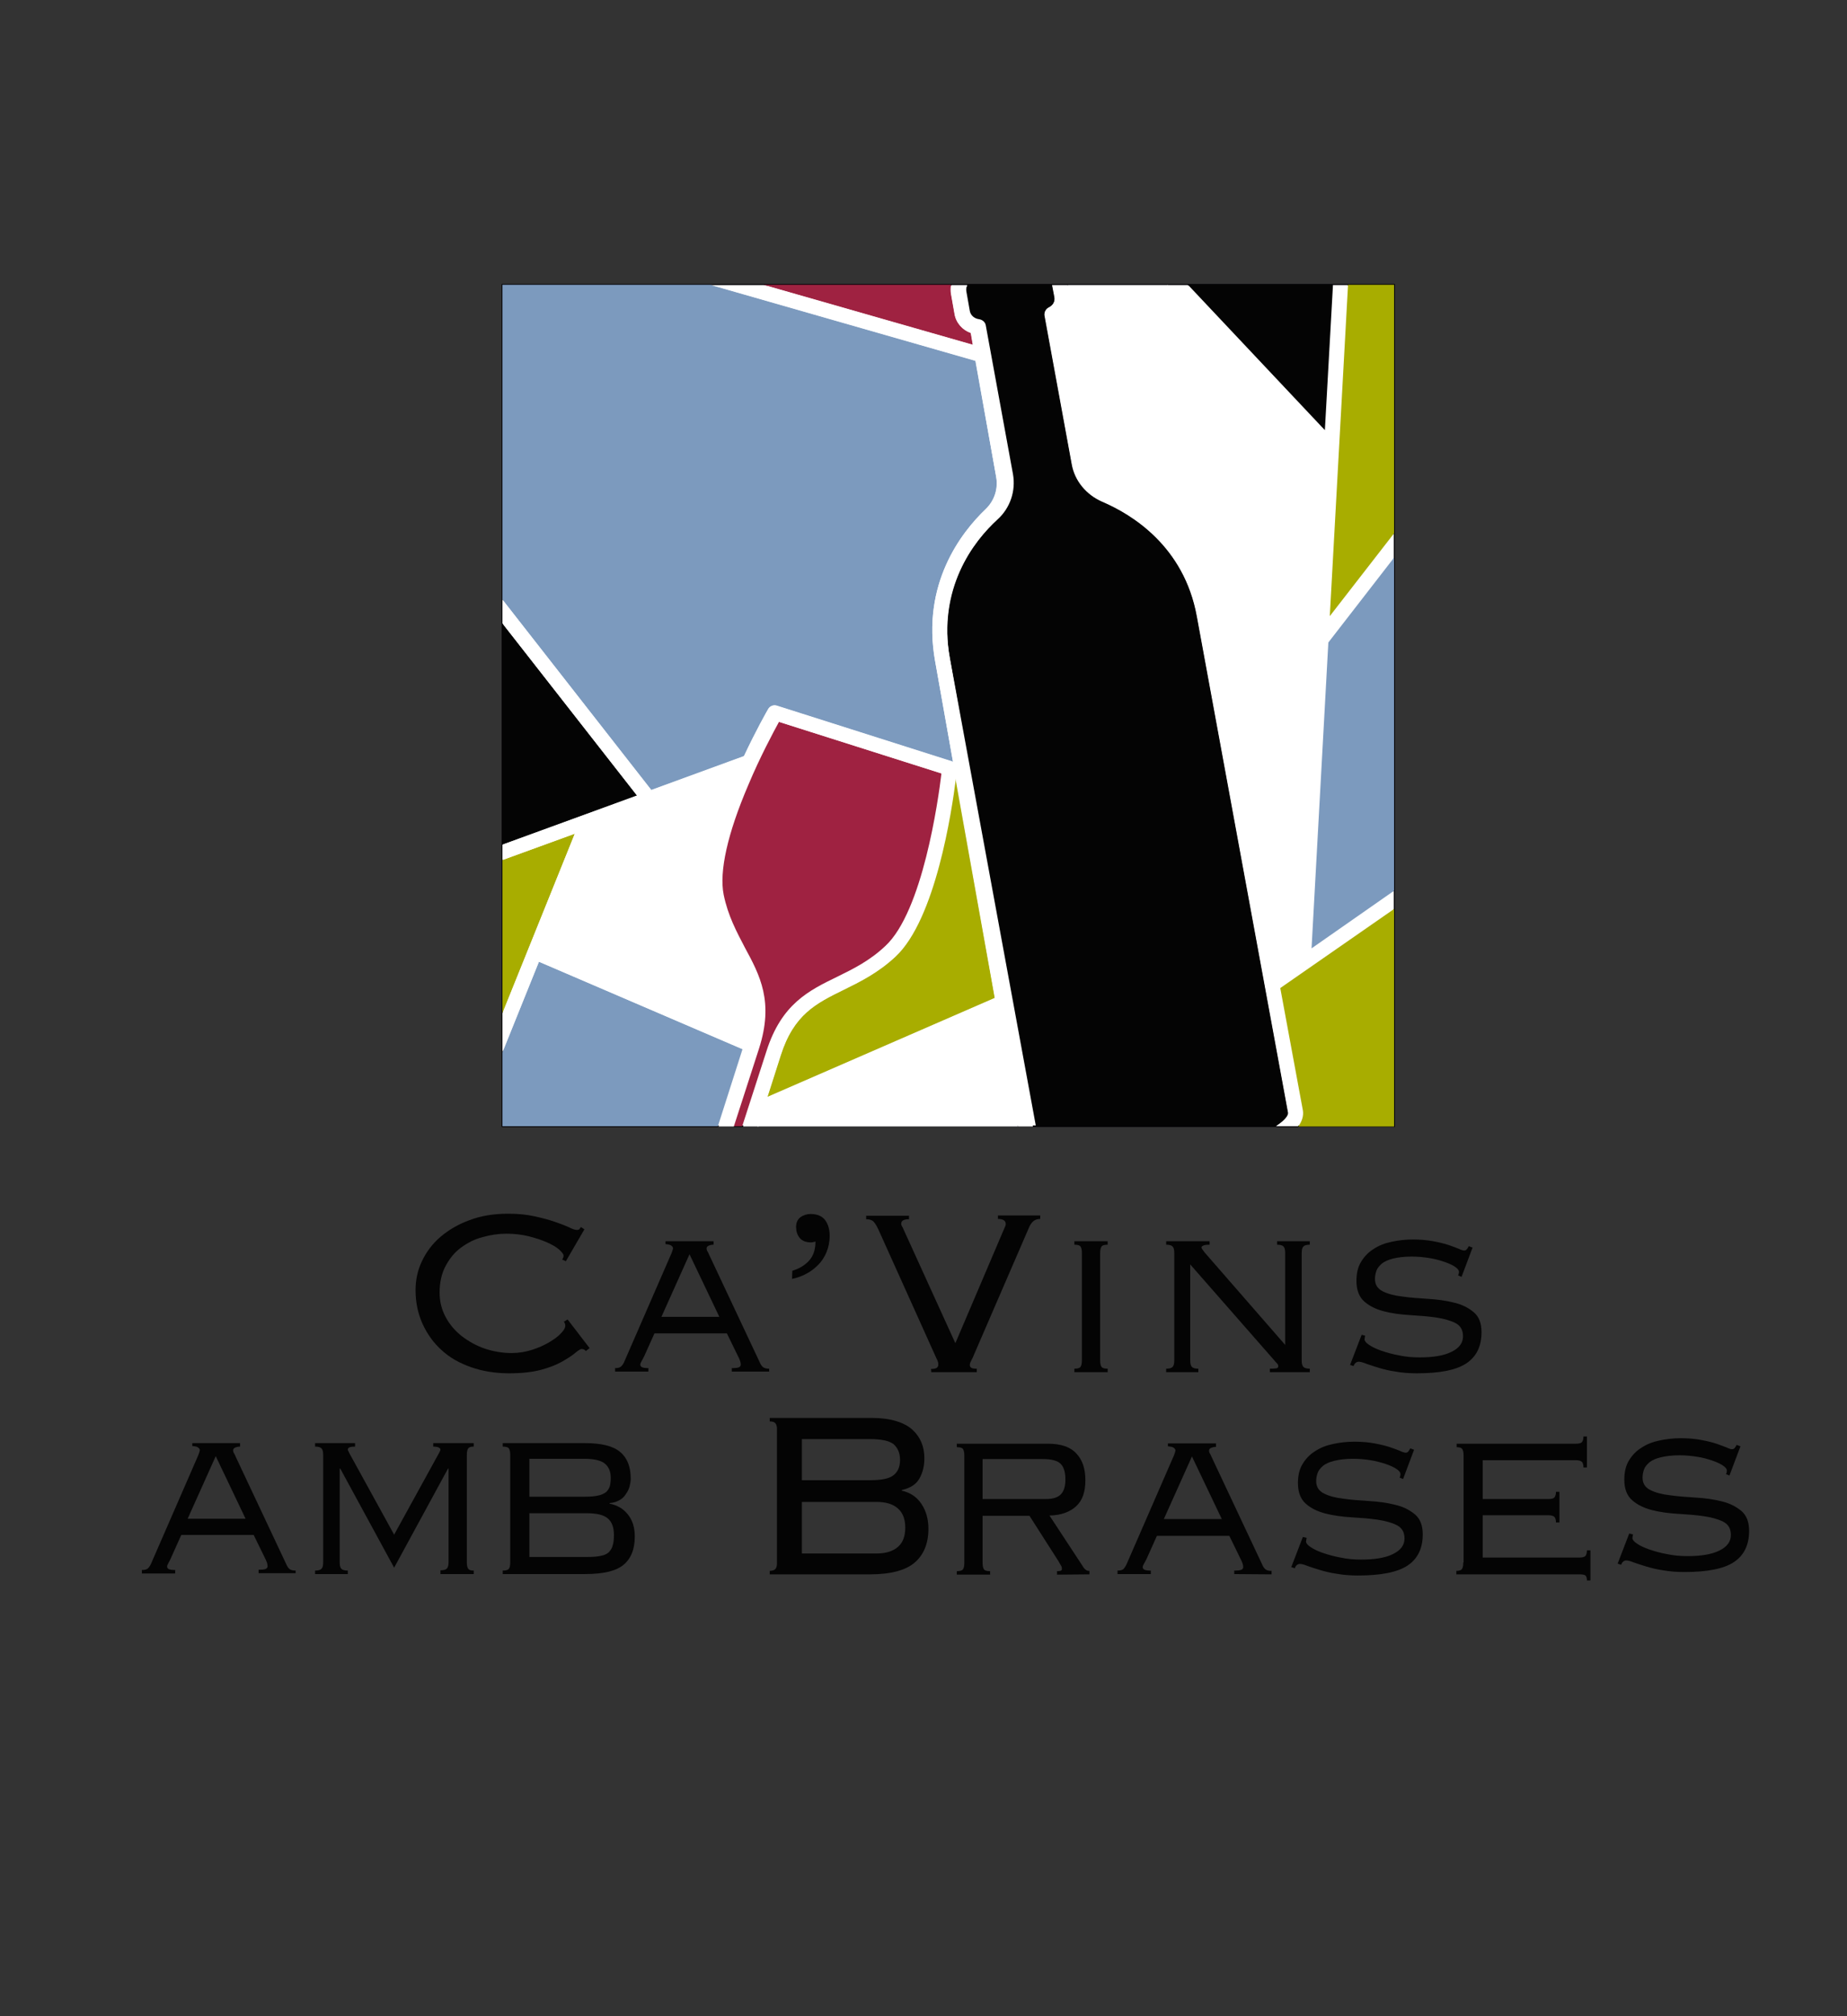
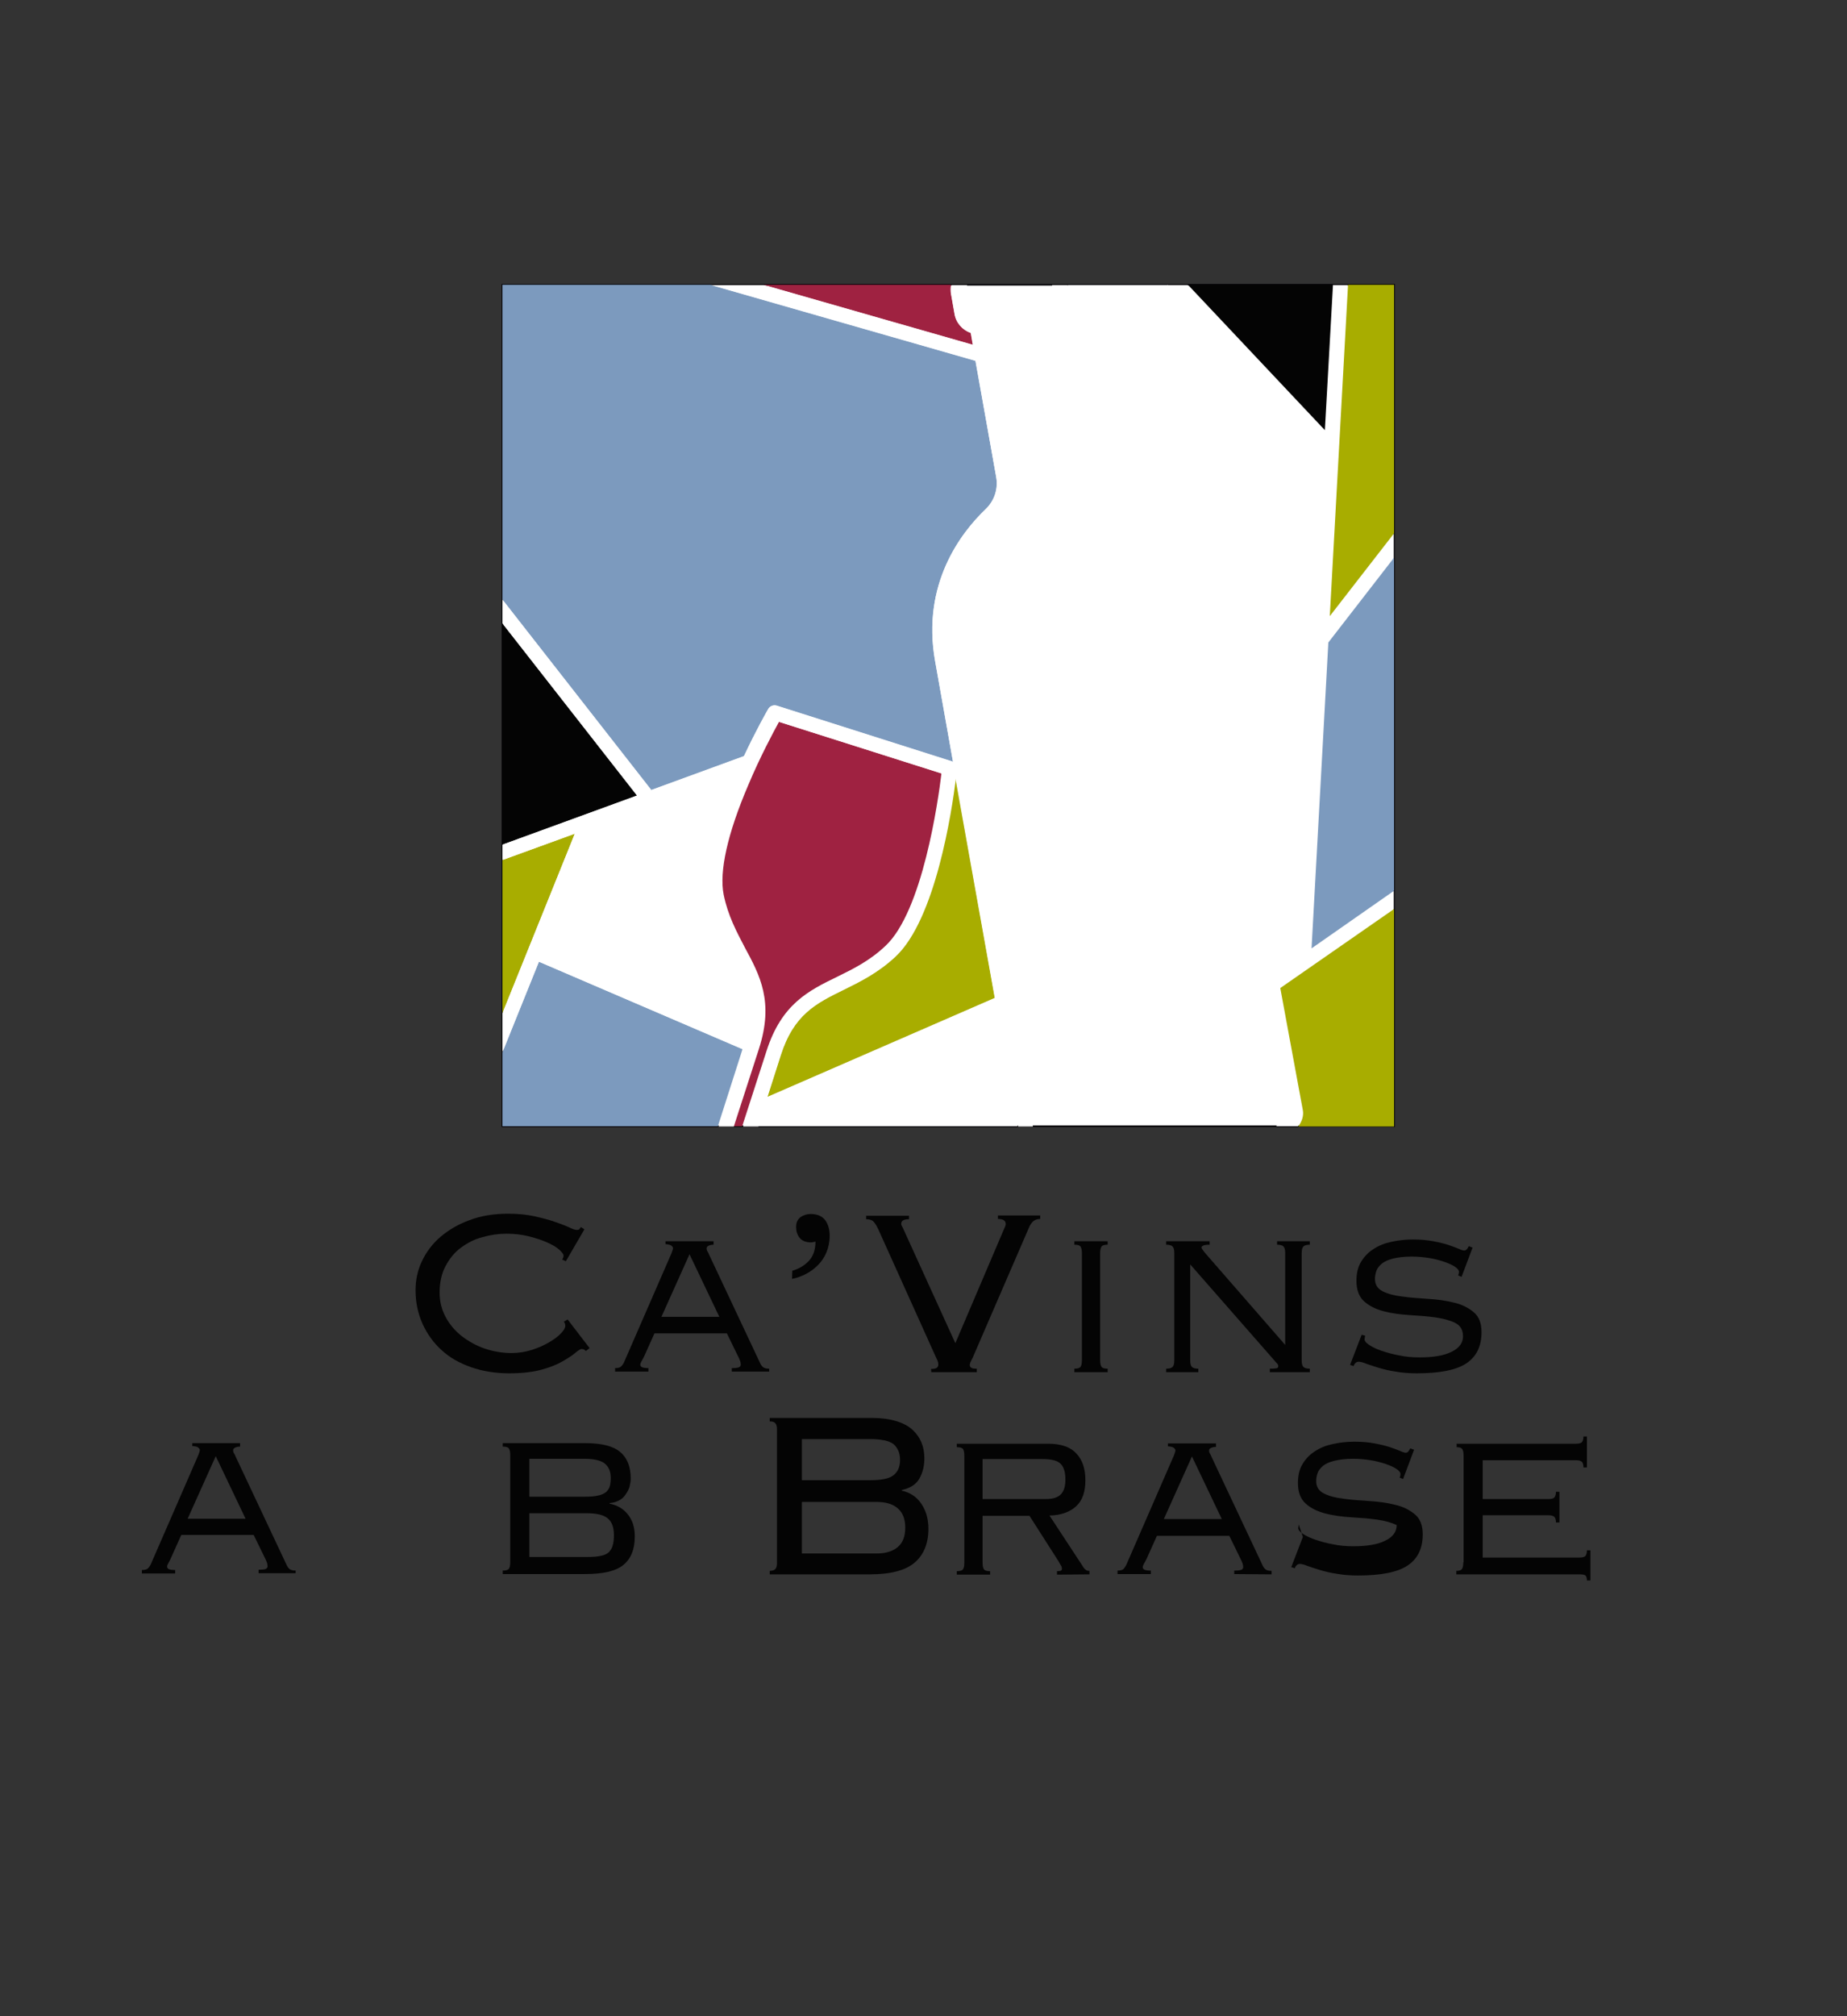
<svg xmlns="http://www.w3.org/2000/svg" id="Слой_1" x="0px" y="0px" viewBox="0 0 637.8 696" style="enable-background:new 0 0 637.8 696;" xml:space="preserve">
  <rect x="0" y="0" width="637.8" height="696" fill="#333333" stroke="none" />
  <style type="text/css"> .st0{fill:#FFFFFF;} .st1{fill:none;stroke:#050407;stroke-width:0.567;stroke-miterlimit:22.926;} .st2{fill:#040404;} .st3{fill:#9F2241;} .st4{fill:#7C9ABE;} .st5{fill:#A8AD00;} .st6{fill:none;stroke:#FFFFFF;stroke-width:0.216;stroke-miterlimit:10;} </style>
  <rect x="173.5" y="98.3" class="st0" width="307.9" height="290.5" />
  <rect x="173.5" y="98.3" class="st1" width="307.9" height="290.5" />
-   <path class="st2" d="M344.5,179.3c4.4-4,6.3-9.9,5.3-15.6l-9.4-51.4c-0.2-1.1-1.1-1.9-2.3-2.1c-1.6-0.2-2.9-1.3-3.2-2.8l-1.2-6.8 c-0.2-0.9,0-1.7,0.5-2.4h29.2l0.8,4.2c0.3,1.5-0.5,3-2,3.7c-1,0.5-1.6,1.6-1.4,2.7l9.4,51.4c1.1,5.7,5,10.5,10.5,12.9 c10.3,4.4,28.2,15.4,32.7,39.6l31.5,171.4c0.1,0.7-0.7,2.4-4.1,4.6h-83.1L328,227.2C323.4,203,336.3,186.8,344.5,179.3" />
  <path class="st0" d="M444.8,384.2l-31.5-171.4c-4.4-24.2-22.4-35.2-32.7-39.6c-5.5-2.4-9.5-7.2-10.5-12.9l-9.4-51.3 c-0.2-1.1,0.4-2.2,1.4-2.7c1.5-0.7,2.3-2.2,2-3.7l-0.8-4.2h5.3l0.6,3.4c0.6,3-0.7,6.1-3.1,8l9.1,49.7c0.7,4.1,3.6,7.5,7.5,9.2 c11.2,4.8,30.8,16.8,35.7,43.3l22.7,123.6l6.3-4.4l9.7-175.6l-54-57.2h7l47.3,50.2l2.8-50.2h5.2l-6.3,114.4l22.2-28.6v8.4 l-22.7,29.3l-5.8,105.6l28.5-19.9v6.2L442,341.1l7.8,42.2c0.3,1.8-0.2,3.7-1.6,5.5h-7.6C444,386.6,444.9,384.9,444.8,384.2" />
  <path class="st3" d="M257,327c-2.9-5.4-5.9-10.9-7.4-18.2c-1.6-7.9,1.3-21,8.5-37.9c4.2-9.8,8.7-18.3,10.6-21.8l56.4,17.9 c-1.1,9.2-6.5,47.7-19.4,59.6c-5.4,5.1-11.1,7.9-16.6,10.6c-9.9,4.8-19.2,9.4-24.4,25.6l-8.4,26h-3.2l8.7-26.9 C267.1,345.7,262.2,336.6,257,327" />
  <polygon class="st4" points="256.4,362.2 247.9,388.8 173.5,388.8 173.5,363.3 186.1,332 " />
  <path class="st0" d="M254,267.6c-6,13.8-11.7,30.9-9.4,42.2c1.6,8,4.9,14.1,7.8,19.6c4.7,8.7,8.5,15.7,5.4,28l-69.9-30l16.9-41.9 L254,267.6z" />
  <path class="st4" d="M344,164.6c0.7,4.1-0.6,8.2-3.6,11.1c-8.6,8.2-22.2,25.9-17.5,52.4l6.2,34.9c-0.1-0.1-0.2-0.1-0.4-0.2 l-60.4-19.2c-1.1-0.4-2.4,0.1-3,1.1c-0.4,0.7-4.2,7.3-8.4,16.3l-32,11.7L173.5,207V98.3h71.9l91.4,26.2L344,164.6z" />
  <polygon class="st5" points="198.5,287.8 173.5,349.8 173.5,296.9 " />
  <path class="st3" d="M328.4,101.6l1.2,6.8c0.5,3,2.7,5.5,5.6,6.5l0.7,4.1l-72.3-20.7h64.8C328.2,99.4,328.2,100.5,328.4,101.6" />
  <polygon class="st2" points="220,274.7 173.5,291.6 173.5,215.2 " />
  <path class="st5" d="M343.5,344.5l-78.6,34.2l4.6-14.4c4.6-14.2,12.2-17.9,21.8-22.7c5.5-2.7,11.8-5.8,17.8-11.4 c13.8-12.9,19.4-50.4,20.8-61.6L343.5,344.5z" />
  <polygon class="st0" points="344.4,349.6 351.4,388.8 261.7,388.8 262.9,385.1 " />
-   <polygon class="st6" points="344.4,349.6 351.4,388.8 261.7,388.8 262.9,385.1 " />
  <path class="st0" d="M447.5,331.2l-6.3,4.4L418.5,212c-4.9-26.5-24.5-38.5-35.7-43.3c-3.9-1.7-6.8-5.1-7.5-9.2l-9.1-49.7 c2.4-1.9,3.7-5,3.1-8l-0.6-3.4h34.6l54,57.2L447.5,331.2z" />
  <polygon class="st5" points="465.5,98.3 481.4,98.3 481.4,184.1 459.2,212.7 " />
  <polygon class="st4" points="458.7,221.8 481.4,192.5 481.4,307.5 452.9,327.4 " />
  <path class="st5" d="M449.9,383.3l-7.8-42.2l39.3-27.3v75.1h-33.1C449.7,387,450.2,385.1,449.9,383.3" />
  <polygon class="st2" points="410.2,98.3 460.3,98.3 457.5,148.5 " />
  <path class="st0" d="M257.9,357.3c3.1-12.3-0.7-19.3-5.4-28c-2.9-5.4-6.2-11.6-7.8-19.6c-2.3-11.3,3.4-28.4,9.4-42.2L205,285.4 l-17,42L257.9,357.3z M309.2,330.3c-6,5.6-12.3,8.7-17.8,11.4c-9.6,4.7-17.3,8.5-21.8,22.7l-4.6,14.4l78.6-34.2l-13.5-75.9 C328.7,279.9,323.1,317.4,309.2,330.3 M173.5,349.8l25-62l-25,9.1l0,0v-5.3l0,0l46.5-17l-46.5-59.4l0,0V207l0,0l51.4,65.8l32-11.7 c4.3-9.1,8-15.7,8.4-16.3c0.6-1,1.8-1.5,3-1.1l60.4,19.2c0.1,0,0.3,0.1,0.4,0.2l-6.2-34.9c-4.7-26.5,8.9-44.2,17.5-52.4 c3-2.9,4.4-7,3.6-11.1l-7.1-40.1l-91.4-26.2h18.2l72.3,20.7l-0.7-4.1c-2.9-1-5.1-3.5-5.6-6.5l-1.2-6.8c-0.2-1.1-0.2-2.2,0.1-3.3h5.4 c-0.4,0.7-0.6,1.5-0.5,2.4l1.2,6.8c0.3,1.5,1.5,2.7,3.1,2.8c1.1,0.1,2,1,2.2,2.1l9.1,51.4c1,5.7-0.9,11.5-5.1,15.6 c-7.8,7.5-20.3,23.7-16,47.9l28.7,161.5h-5.1l-7-39.2l-81.5,35.5l-1.2,3.7h-5.3l8.4-26c5.2-16.2,14.5-20.8,24.4-25.6 c5.5-2.7,11.2-5.5,16.6-10.6c12.9-12,18.3-50.4,19.4-59.6L269,249.2c-1.9,3.5-6.5,12-10.6,21.8c-7.2,16.8-10.1,29.9-8.5,37.9 c1.5,7.3,4.5,12.8,7.3,18.2c5.2,9.6,10.1,18.7,4.9,34.9l-8.7,26.9h-5.3l8.6-26.6L186.1,332l-12.6,31.2l0,0V349.8L173.5,349.8z" />
  <path class="st2" d="M310.8,504c0,2.4-0.8,4.2-2.3,5.3c-1.5,1.2-4.2,1.7-8.1,1.7h-23.5v-14.2h23.5c3.9,0,6.6,0.6,8.1,1.7 C310,499.8,310.8,501.6,310.8,504 M276.9,518.5h25.8c3.3,0,5.8,0.8,7.4,2.3c1.7,1.5,2.5,3.7,2.5,6.6c0,2.9-0.8,5.1-2.5,6.6 s-4.2,2.3-7.4,2.3h-25.8V518.5z M317.5,510.4c1.1-1.9,1.7-4.3,1.7-6.9c0-2-0.3-3.8-1-5.5s-1.7-3.1-3.1-4.4s-3.3-2.3-5.6-3 c-2.3-0.7-5.1-1.1-8.4-1.1h-35.3v1.2c1,0,1.6,0.2,2,0.7c0.3,0.4,0.5,1,0.5,1.8v46.6c0,0.8-0.2,1.4-0.5,1.8c-0.3,0.4-1,0.7-2,0.7v1.2 h34.6c7.2,0,12.4-1.4,15.5-4.1c3.1-2.7,4.7-6.6,4.7-11.6c0-3.4-0.8-6.2-2.4-8.6c-1.6-2.4-3.8-3.9-6.8-4.6v-0.2 C314.4,513.7,316.4,512.4,317.5,510.4" />
  <path class="st2" d="M361.2,517.5h-21.9v-13.8h20.8c3.1,0,5.2,0.6,6.2,1.7c1.1,1.1,1.6,2.9,1.6,5.4c0,2.3-0.5,3.9-1.5,5 C365.4,516.9,363.7,517.5,361.2,517.5 M376.2,543.5v-1.2c-0.5,0-1-0.1-1.3-0.4c-0.3-0.2-0.8-0.7-1.2-1.5l-11.3-17.2 c4-0.1,7-1.2,9.2-3.2s3.2-5,3.2-9c0-3.9-1-7-3.1-9.2c-2.1-2.3-5.3-3.4-9.9-3.4h-31.4v1.2c1.1,0,1.8,0.2,2.1,0.6 c0.3,0.4,0.5,1.1,0.5,2.3v37c0,1.2-0.2,1.9-0.5,2.3c-0.3,0.4-1,0.6-2.1,0.6v1.2h11.5v-1.2c-1.1,0-1.8-0.2-2.1-0.6 c-0.3-0.4-0.5-1.1-0.5-2.3v-16.2h16.2l10.1,15.8c0.3,0.6,0.6,1.1,0.8,1.4c0.2,0.3,0.3,0.7,0.3,1s-0.1,0.6-0.3,0.7 c-0.2,0.1-0.6,0.2-1.4,0.2v1.2L376.2,543.5L376.2,543.5z" />
  <path class="st2" d="M421.9,524.4h-20l9.7-21.6L421.9,524.4z M439.1,543.5v-1.2c-1.1,0-1.8-0.2-2.3-0.7c-0.4-0.4-0.7-0.9-0.9-1.4 l-17.6-37.4c-0.1-0.3-0.3-0.7-0.5-1s-0.3-0.7-0.3-1c0-0.5,0.3-0.8,0.8-1s1-0.3,1.6-0.3v-1.2h-16.6v1c1,0.1,1.6,0.2,2,0.5 s0.6,0.6,0.6,0.9s-0.2,0.9-0.5,1.7l-16.2,37.2c-0.3,0.8-0.7,1.4-1.1,1.9s-1.1,0.7-2.2,0.7v1.2h11.5v-1.2c-1,0-1.7-0.1-2.2-0.3 c-0.4-0.2-0.6-0.5-0.6-0.9c0-0.3,0.2-0.8,0.5-1.3s0.6-1.1,0.9-1.7l3.5-7.8h25l4.2,8.6c0.1,0.3,0.3,0.7,0.4,1s0.2,0.8,0.2,1.2 s-0.2,0.7-0.6,0.9s-1.2,0.3-2.5,0.3v1.2L439.1,543.5L439.1,543.5z" />
-   <path class="st2" d="M449.9,530.6l-4,10.4l1.2,0.4c0.1-0.3,0.3-0.7,0.6-1c0.3-0.3,0.7-0.5,1.2-0.5s1.4,0.2,2.6,0.7 c1.2,0.4,2.6,0.9,4.3,1.4c1.7,0.5,3.6,1,5.8,1.3c2.2,0.4,4.6,0.6,7.3,0.6c7.9,0,13.6-1.1,17.1-3.4c3.5-2.3,5.3-5.9,5.3-10.8 c0-3.1-0.9-5.4-2.7-6.9c-1.8-1.5-4.1-2.7-6.8-3.3c-2.7-0.7-5.7-1.1-8.9-1.3c-3.2-0.2-6.1-0.4-8.9-0.8c-2.7-0.3-5-0.9-6.8-1.8 c-1.8-0.9-2.7-2.3-2.7-4.3c0-1,0.2-1.9,0.5-2.8s1-1.7,1.9-2.5c0.9-0.7,2.2-1.3,3.9-1.7c1.6-0.4,3.8-0.7,6.5-0.7c2.1,0,4.1,0.2,6,0.5 s3.7,0.8,5.2,1.3s2.8,1.1,3.7,1.7c0.9,0.6,1.4,1.2,1.4,1.7c0,0.3,0,0.6-0.1,0.8c0,0.2-0.1,0.3-0.2,0.5l1.2,0.5l3.8-10.1L487,500 c-0.3,0.6-0.6,1-0.8,1.2c-0.2,0.2-0.5,0.3-0.8,0.3c-0.4,0-1.1-0.2-1.9-0.6c-0.9-0.4-2.1-0.8-3.5-1.3c-1.5-0.5-3.2-0.9-5.3-1.3 c-2.1-0.4-4.4-0.6-7.1-0.6c-2.5,0-5,0.3-7.3,0.8c-2.4,0.5-4.4,1.3-6.2,2.5c-1.8,1.1-3.2,2.6-4.3,4.4c-1.1,1.8-1.6,4-1.6,6.6 c0,3.1,0.9,5.5,2.7,7.1c1.8,1.6,4.1,2.7,6.8,3.4c2.7,0.7,5.7,1.1,8.9,1.3c3.2,0.2,6.1,0.4,8.9,0.8c2.7,0.4,5,1,6.8,1.9 s2.7,2.4,2.7,4.6c0,2.3-1.3,4.1-4,5.4c-2.6,1.3-6.3,1.9-11,1.9c-2.5,0-4.8-0.2-7.1-0.7c-2.3-0.4-4.3-1-6.1-1.6 c-1.7-0.6-3.2-1.3-4.2-2c-1.1-0.7-1.6-1.4-1.6-1.9c0-0.2,0.1-0.6,0.2-1.3L449.9,530.6z" />
+   <path class="st2" d="M449.9,530.6l-4,10.4l1.2,0.4c0.1-0.3,0.3-0.7,0.6-1c0.3-0.3,0.7-0.5,1.2-0.5s1.4,0.2,2.6,0.7 c1.2,0.4,2.6,0.9,4.3,1.4c1.7,0.5,3.6,1,5.8,1.3c2.2,0.4,4.6,0.6,7.3,0.6c7.9,0,13.6-1.1,17.1-3.4c3.5-2.3,5.3-5.9,5.3-10.8 c0-3.1-0.9-5.4-2.7-6.9c-1.8-1.5-4.1-2.7-6.8-3.3c-2.7-0.7-5.7-1.1-8.9-1.3c-3.2-0.2-6.1-0.4-8.9-0.8c-2.7-0.3-5-0.9-6.8-1.8 c-1.8-0.9-2.7-2.3-2.7-4.3c0-1,0.2-1.9,0.5-2.8s1-1.7,1.9-2.5c0.9-0.7,2.2-1.3,3.9-1.7c1.6-0.4,3.8-0.7,6.5-0.7c2.1,0,4.1,0.2,6,0.5 s3.7,0.8,5.2,1.3s2.8,1.1,3.7,1.7c0.9,0.6,1.4,1.2,1.4,1.7c0,0.3,0,0.6-0.1,0.8c0,0.2-0.1,0.3-0.2,0.5l1.2,0.5l3.8-10.1L487,500 c-0.3,0.6-0.6,1-0.8,1.2c-0.2,0.2-0.5,0.3-0.8,0.3c-0.4,0-1.1-0.2-1.9-0.6c-0.9-0.4-2.1-0.8-3.5-1.3c-1.5-0.5-3.2-0.9-5.3-1.3 c-2.1-0.4-4.4-0.6-7.1-0.6c-2.5,0-5,0.3-7.3,0.8c-2.4,0.5-4.4,1.3-6.2,2.5c-1.8,1.1-3.2,2.6-4.3,4.4c-1.1,1.8-1.6,4-1.6,6.6 c0,3.1,0.9,5.5,2.7,7.1c1.8,1.6,4.1,2.7,6.8,3.4c2.7,0.7,5.7,1.1,8.9,1.3c3.2,0.2,6.1,0.4,8.9,0.8c2.7,0.4,5,1,6.8,1.9 c0,2.3-1.3,4.1-4,5.4c-2.6,1.3-6.3,1.9-11,1.9c-2.5,0-4.8-0.2-7.1-0.7c-2.3-0.4-4.3-1-6.1-1.6 c-1.7-0.6-3.2-1.3-4.2-2c-1.1-0.7-1.6-1.4-1.6-1.9c0-0.2,0.1-0.6,0.2-1.3L449.9,530.6z" />
  <path class="st2" d="M505.3,539.4c0,1.2-0.2,1.9-0.5,2.3c-0.3,0.4-0.9,0.6-1.9,0.6v1.2h42.5c1,0,1.7,0.1,2.1,0.4 c0.3,0.3,0.5,0.9,0.5,1.7h1.2v-10.4H548c0,0.9-0.2,1.5-0.5,1.9s-1,0.6-2.1,0.6H512v-14.6h22.7c1,0,1.7,0.2,2.1,0.6 c0.3,0.4,0.5,1,0.5,1.9h1.2V515h-1.2c0,0.9-0.2,1.5-0.5,1.9s-1,0.6-2.1,0.6H512v-13.4h32.2c1,0,1.7,0.2,2.1,0.6 c0.3,0.4,0.5,1,0.5,1.9h1.2v-10.7h-1.2c0,0.9-0.2,1.5-0.5,1.9s-1,0.6-2.1,0.6H503v1.2c1,0,1.6,0.2,1.9,0.6s0.5,1.1,0.5,2.3v36.9 H505.3z" />
-   <path class="st2" d="M562.6,529.4l-4,10.4l1.2,0.4c0.1-0.3,0.3-0.7,0.6-1s0.7-0.5,1.2-0.5s1.4,0.2,2.6,0.7c1.2,0.4,2.6,0.9,4.3,1.4 s3.6,1,5.8,1.3c2.2,0.4,4.6,0.6,7.3,0.6c7.9,0,13.6-1.1,17.1-3.4c3.5-2.3,5.3-5.9,5.3-10.8c0-3.1-0.9-5.4-2.7-6.9s-4.1-2.7-6.8-3.3 c-2.7-0.7-5.7-1.1-8.9-1.3s-6.1-0.4-8.9-0.8c-2.7-0.3-5-0.9-6.8-1.8c-1.8-0.9-2.7-2.3-2.7-4.3c0-1,0.2-1.9,0.5-2.8s1-1.7,1.9-2.5 c0.9-0.7,2.2-1.3,3.9-1.7c1.6-0.4,3.8-0.7,6.5-0.7c2.1,0,4.1,0.2,6,0.5c2,0.3,3.7,0.8,5.2,1.3s2.8,1.1,3.7,1.7s1.4,1.2,1.4,1.7 c0,0.3,0,0.6-0.1,0.8c0,0.2-0.1,0.3-0.2,0.5l1.2,0.5l3.8-10.1l-1.3-0.5c-0.3,0.6-0.6,1-0.8,1.2s-0.5,0.3-0.8,0.3 c-0.4,0-1.1-0.2-1.9-0.6c-0.9-0.4-2.1-0.8-3.5-1.3c-1.5-0.5-3.2-0.9-5.3-1.3s-4.4-0.6-7.1-0.6c-2.5,0-5,0.3-7.3,0.8 c-2.4,0.5-4.4,1.3-6.2,2.5c-1.8,1.1-3.2,2.6-4.3,4.4s-1.6,4-1.6,6.6c0,3.2,0.9,5.5,2.7,7.1c1.8,1.6,4.1,2.7,6.8,3.4s5.7,1.1,8.9,1.3 s6.1,0.4,8.9,0.8c2.7,0.4,5,1,6.8,1.9s2.7,2.4,2.7,4.6c0,2.3-1.3,4.1-4,5.4c-2.6,1.3-6.3,1.9-11,1.9c-2.5,0-4.8-0.2-7.1-0.7 c-2.3-0.4-4.3-1-6.1-1.6c-1.7-0.6-3.2-1.3-4.2-2c-1.1-0.7-1.6-1.4-1.6-1.9c0-0.2,0.1-0.7,0.2-1.3L562.6,529.4z" />
  <path class="st2" d="M84.8,524.3h-20l9.7-21.6L84.8,524.3z M102.1,543.4v-1.2c-1.1,0-1.8-0.2-2.3-0.7c-0.4-0.4-0.7-0.9-0.9-1.4 l-17.6-37.4c-0.1-0.3-0.3-0.7-0.5-1s-0.3-0.7-0.3-1c0-0.5,0.3-0.8,0.8-1s1-0.3,1.6-0.3v-1.2H66.4v1c1,0.1,1.6,0.2,2,0.5 s0.6,0.6,0.6,0.9s-0.2,0.9-0.5,1.7l-16.2,37.2c-0.3,0.8-0.7,1.4-1.1,1.8c-0.4,0.5-1.1,0.7-2.2,0.7v1.2h11.5V542 c-1,0-1.7-0.1-2.2-0.3c-0.4-0.2-0.6-0.5-0.6-0.9c0-0.3,0.2-0.8,0.5-1.3s0.6-1.1,0.9-1.8l3.5-7.8h25l4.2,8.6c0.1,0.3,0.3,0.7,0.4,1 s0.2,0.8,0.2,1.2s-0.2,0.7-0.6,0.9s-1.2,0.3-2.5,0.3v1.2h12.8V543.4z" />
-   <path class="st2" d="M152.1,543.4h11.5v-1.2c-1,0-1.6-0.2-1.9-0.6c-0.3-0.4-0.5-1.1-0.5-2.3v-37c0-1.2,0.2-1.9,0.5-2.3 s0.9-0.6,1.9-0.6v-1.2h-14v1.2c1.6,0,2.5,0.4,2.5,1.1c0,0.1-0.2,0.6-0.6,1.3l-15.4,28l-15.4-28c-0.4-0.8-0.6-1.2-0.6-1.3 c0-0.8,0.8-1.1,2.5-1.1v-1.2h-13.8v1.2c1.1,0,1.8,0.2,2.2,0.6c0.4,0.4,0.6,1.1,0.6,2.3v37c0,1.2-0.2,1.9-0.6,2.3 c-0.4,0.4-1.1,0.6-2.2,0.6v1.2h11.3v-1.2c-1.1,0-1.8-0.2-2.2-0.6c-0.4-0.4-0.6-1.1-0.6-2.3V507h0.2l18.6,34.2l18.6-34.2h0.2v32.2 c0,1.2-0.2,1.9-0.6,2.3c-0.4,0.4-1.1,0.6-2.2,0.6V543.4z" />
  <path class="st2" d="M210.9,510.2c0,1-0.1,2-0.3,2.8s-0.7,1.5-1.3,2.1c-0.7,0.5-1.6,1-2.8,1.2c-1.2,0.3-2.8,0.4-4.8,0.4h-18.9v-13.1 h18.9c3.5,0,5.9,0.6,7.2,1.7C210.3,506.5,210.9,508.1,210.9,510.2 M182.8,522.4h19.7c3.6,0,6,0.6,7.4,1.8s2.1,3.1,2.1,5.7 c0,1.4-0.1,2.5-0.4,3.5c-0.2,1-0.7,1.7-1.3,2.4c-0.6,0.6-1.6,1.1-2.8,1.3c-1.2,0.3-2.8,0.4-4.7,0.4h-20V522.4z M217.4,513.2 c0.2-0.9,0.4-1.8,0.4-2.7c0-4.1-1.2-7.2-3.6-9.2c-2.4-2.1-6.5-3.1-12.2-3.1h-28.4v1.2c1.1,0,1.8,0.2,2.1,0.6s0.5,1.1,0.5,2.3v37 c0,1.2-0.2,1.9-0.5,2.3c-0.3,0.4-1,0.6-2.1,0.6v1.2H202c6.2,0,10.6-1,13.2-3.1c2.6-2.1,4-5.3,4-9.9c0-3.1-0.8-5.6-2.4-7.6 c-1.6-2-3.7-3.2-6.3-3.7v-0.2c1.4-0.1,2.5-0.5,3.4-1s1.7-1.2,2.2-2.1C216.7,515,217.1,514.2,217.4,513.2" />
  <path class="st2" d="M203.6,465.4l-7.6-9.9l-1.3,0.8c0.3,0.3,0.5,0.8,0.5,1.4c0,0.7-0.5,1.6-1.5,2.6c-1,1.1-2.4,2.1-4.1,3.1 c-1.7,1-3.7,1.9-5.9,2.6s-4.6,1.1-7,1.1c-3.1,0-6.2-0.5-9.2-1.5s-5.6-2.5-8-4.3c-2.3-1.8-4.2-4-5.6-6.6c-1.4-2.6-2.1-5.4-2.1-8.5 c0-3.5,0.7-6.6,2.1-9.2c1.4-2.6,3.1-4.7,5.3-6.3c2.2-1.6,4.6-2.9,7.4-3.6c2.8-0.8,5.5-1.2,8.3-1.2c2.7,0,5.3,0.3,7.7,0.9 s4.5,1.3,6.3,2.1c1.8,0.8,3.2,1.6,4.2,2.5s1.5,1.6,1.5,2.1s-0.2,1-0.5,1.3l1.3,0.6l6.4-11l-1.2-0.8c-0.2,0.3-0.4,0.5-0.5,0.7 s-0.5,0.3-1,0.3s-1.4-0.3-2.6-0.9c-1.3-0.6-2.9-1.2-4.9-1.9c-2-0.7-4.3-1.3-7-1.9s-5.7-0.9-9.1-0.9c-4.9,0-9.4,0.7-13.3,2.2 c-3.9,1.4-7.3,3.4-10.1,5.8s-4.9,5.2-6.4,8.4c-1.5,3.1-2.2,6.5-2.2,10c0,4.2,0.8,8,2.4,11.6c1.6,3.5,3.8,6.6,6.6,9.1 c2.8,2.6,6.2,4.5,10.2,5.9s8.4,2.1,13.1,2.1c4.3,0,8-0.4,11-1.2c3-0.8,5.5-1.8,7.4-2.9s3.5-2.1,4.5-3c1.1-0.9,1.8-1.3,2.1-1.3 c0.6,0,1.1,0.2,1.5,0.7L203.6,465.4z" />
  <path class="st2" d="M248.4,454.6h-20l9.7-21.6L248.4,454.6z M265.6,473.7v-1.2c-1.1,0-1.8-0.2-2.3-0.7c-0.4-0.4-0.7-0.9-0.9-1.4 L244.8,433c-0.1-0.3-0.3-0.7-0.5-1s-0.3-0.7-0.3-1c0-0.5,0.3-0.8,0.8-1s1-0.3,1.6-0.3v-1.2h-16.6v1c1,0.1,1.6,0.2,2,0.5 s0.6,0.6,0.6,0.9s-0.2,0.9-0.5,1.7l-16.2,37.2c-0.3,0.8-0.7,1.4-1.1,1.8c-0.4,0.5-1.1,0.7-2.2,0.7v1.2h11.5v-1.2 c-1,0-1.7-0.1-2.2-0.3c-0.4-0.2-0.6-0.5-0.6-0.9c0-0.3,0.2-0.8,0.5-1.3s0.6-1.1,0.9-1.7l3.5-7.8h25l4.2,8.6c0.1,0.3,0.3,0.7,0.4,1 c0.1,0.3,0.2,0.8,0.2,1.2c0,0.4-0.2,0.7-0.6,0.9c-0.4,0.2-1.2,0.3-2.5,0.3v1.2h12.9V473.7z" />
  <path class="st2" d="M273.5,441.5c1.6-0.3,3.3-0.9,4.8-1.7c1.6-0.8,3-1.9,4.2-3.1s2.2-2.7,2.9-4.4c0.7-1.7,1.1-3.6,1.1-5.7 s-0.5-3.9-1.5-5.3s-2.7-2.2-5.1-2.2c-1.3,0-2.5,0.4-3.5,1.1c-1,0.8-1.5,1.9-1.5,3.4c0,1.4,0.4,2.7,1.2,3.7c0.8,1,2.1,1.6,3.9,1.6 c0.3,0,0.6,0,0.8-0.1c0.2,0,0.5-0.1,0.8-0.2c0,2.9-0.8,5.1-2.3,6.7s-3.4,2.7-5.7,3.4L273.5,441.5L273.5,441.5z" />
  <path class="st2" d="M321.6,473.7h15.7v-1.2c-1,0-1.7-0.1-2-0.4c-0.3-0.2-0.4-0.5-0.4-0.9c0-0.3,0.1-0.8,0.4-1.3 c0.2-0.5,0.4-0.8,0.5-1l19.3-44.6c0.5-1.3,1.1-2.2,1.7-2.7s1.4-0.8,2.4-0.8v-1.2h-14.6v1.2c1,0,1.7,0.2,2.1,0.5s0.6,0.7,0.6,1.3 c0,0.3-0.1,0.5-0.2,0.8s-0.3,0.6-0.4,0.9l-16.8,39.4L312,424.4c-0.1-0.3-0.3-0.7-0.5-1s-0.3-0.6-0.3-0.9c0-1.1,0.9-1.6,2.7-1.6v-1.2 h-14.8v1.2c1,0,1.7,0.2,2.3,0.6c0.5,0.4,1.2,1.4,1.9,2.9l20.1,44.6c0.3,0.5,0.4,0.9,0.5,1.2c0.1,0.2,0.1,0.6,0.1,1.1 c0,0.3-0.2,0.6-0.5,0.9c-0.3,0.2-1,0.4-2,0.4L321.6,473.7L321.6,473.7z" />
  <path class="st2" d="M371,473.7h11.5v-1.2c-1.1,0-1.8-0.2-2.1-0.6c-0.3-0.4-0.5-1.1-0.5-2.3v-37c0-1.2,0.2-1.9,0.5-2.3 s1-0.6,2.1-0.6v-1.2H371v1.2c1.1,0,1.8,0.2,2.1,0.6c0.3,0.4,0.5,1.1,0.5,2.3v37c0,1.2-0.2,1.9-0.5,2.3s-1,0.6-2.1,0.6V473.7z" />
  <path class="st2" d="M402.5,473.7h11.3v-1.2c-1.1,0-1.8-0.2-2.2-0.6c-0.4-0.4-0.6-1.1-0.6-2.3v-33.1l29.1,33.2 c0.3,0.4,0.6,0.7,0.9,1c0.2,0.2,0.4,0.5,0.4,0.9c0,0.3-0.1,0.6-0.4,0.7s-1.1,0.2-2.5,0.2v1.2h13.8v-1.2c-1.1,0-1.8-0.2-2.2-0.6 c-0.4-0.4-0.6-1.1-0.6-2.3v-37c0-1.2,0.2-1.9,0.6-2.3s1.1-0.6,2.2-0.6v-1.2H441v1.2c1.1,0,1.8,0.2,2.2,0.6c0.4,0.4,0.6,1.1,0.6,2.3 v31.7L416,432.4c-0.8-1-1.1-1.5-1.1-1.7c0-0.3,0.2-0.5,0.6-0.7s1.1-0.3,2.2-0.3v-1.2h-15v1.2c1.1,0,1.8,0.2,2.2,0.6 c0.4,0.4,0.6,1.1,0.6,2.3v37c0,1.2-0.2,1.9-0.6,2.3s-1.1,0.6-2.2,0.6v1.2H402.5z" />
  <path class="st2" d="M470.2,460.8l-4,10.4l1.2,0.4c0.1-0.3,0.3-0.7,0.6-1c0.3-0.3,0.7-0.5,1.2-0.5s1.4,0.2,2.6,0.7 c1.2,0.4,2.6,0.9,4.3,1.4c1.7,0.5,3.6,1,5.8,1.3c2.2,0.4,4.6,0.6,7.3,0.6c7.9,0,13.6-1.1,17.1-3.4s5.3-5.9,5.3-10.8 c0-3.1-0.9-5.4-2.7-6.9c-1.8-1.5-4.1-2.7-6.8-3.3c-2.7-0.7-5.7-1.1-8.9-1.3c-3.2-0.2-6.1-0.4-8.9-0.8c-2.7-0.3-5-0.9-6.8-1.8 s-2.7-2.3-2.7-4.3c0-1,0.2-1.9,0.5-2.8s1-1.7,1.9-2.5c0.9-0.7,2.2-1.3,3.8-1.7c1.6-0.4,3.8-0.7,6.5-0.7c2.1,0,4.1,0.2,6,0.5 c2,0.3,3.7,0.8,5.2,1.3s2.8,1.1,3.7,1.7c0.9,0.6,1.4,1.2,1.4,1.7c0,0.3,0,0.6-0.1,0.8c0,0.2-0.1,0.3-0.2,0.5l1.2,0.5l3.8-10.1 l-1.3-0.5c-0.3,0.6-0.6,1-0.8,1.2c-0.2,0.2-0.5,0.3-0.8,0.3c-0.4,0-1.1-0.2-1.9-0.6c-0.9-0.4-2.1-0.8-3.5-1.3 c-1.5-0.5-3.2-0.9-5.3-1.3c-2.1-0.4-4.4-0.6-7.1-0.6c-2.5,0-5,0.3-7.3,0.8c-2.4,0.5-4.4,1.3-6.2,2.5c-1.8,1.1-3.2,2.6-4.3,4.4 c-1.1,1.8-1.6,4-1.6,6.6c0,3.1,0.9,5.5,2.7,7.1c1.8,1.6,4.1,2.7,6.8,3.4c2.7,0.7,5.7,1.1,8.9,1.3c3.2,0.2,6.1,0.4,8.9,0.8 c2.7,0.4,5,1,6.8,1.9s2.7,2.4,2.7,4.6c0,2.3-1.3,4.1-4,5.4c-2.6,1.3-6.3,1.9-11,1.9c-2.5,0-4.8-0.2-7.1-0.7c-2.3-0.4-4.3-1-6.1-1.6 c-1.7-0.6-3.2-1.3-4.2-2c-1.1-0.7-1.6-1.4-1.6-1.9c0-0.2,0.1-0.7,0.2-1.3L470.2,460.8z" />
</svg>